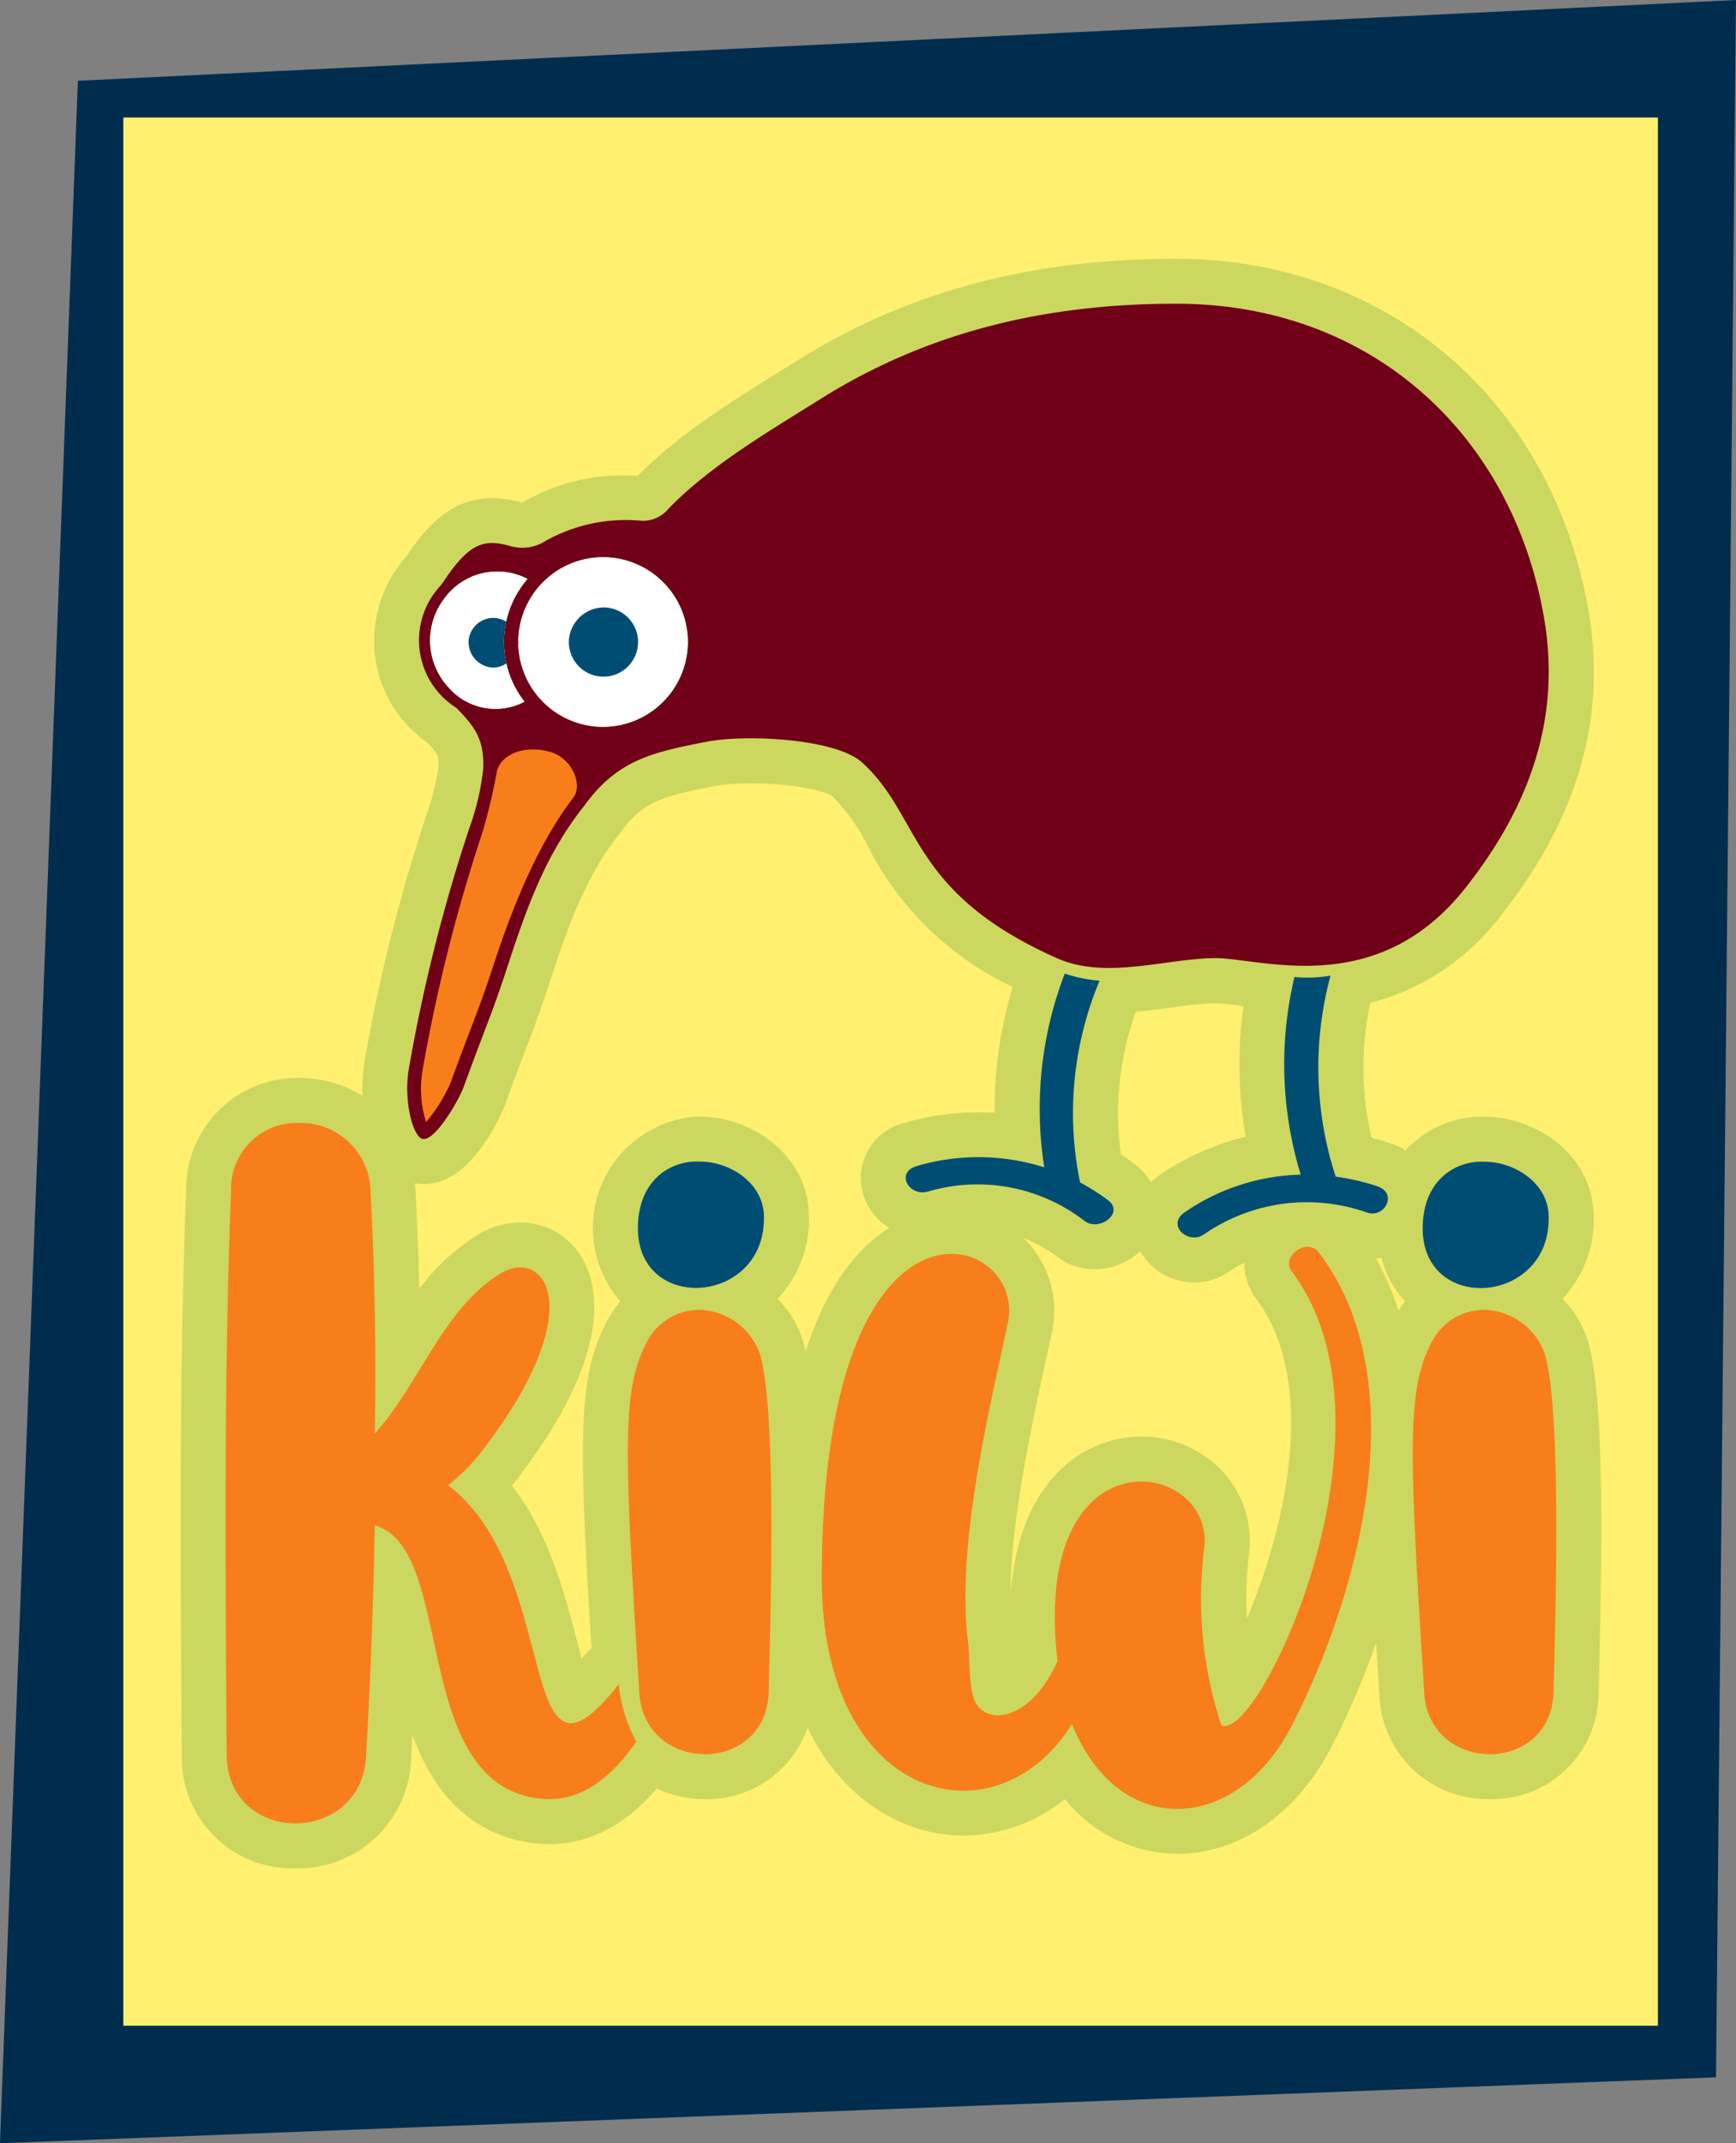
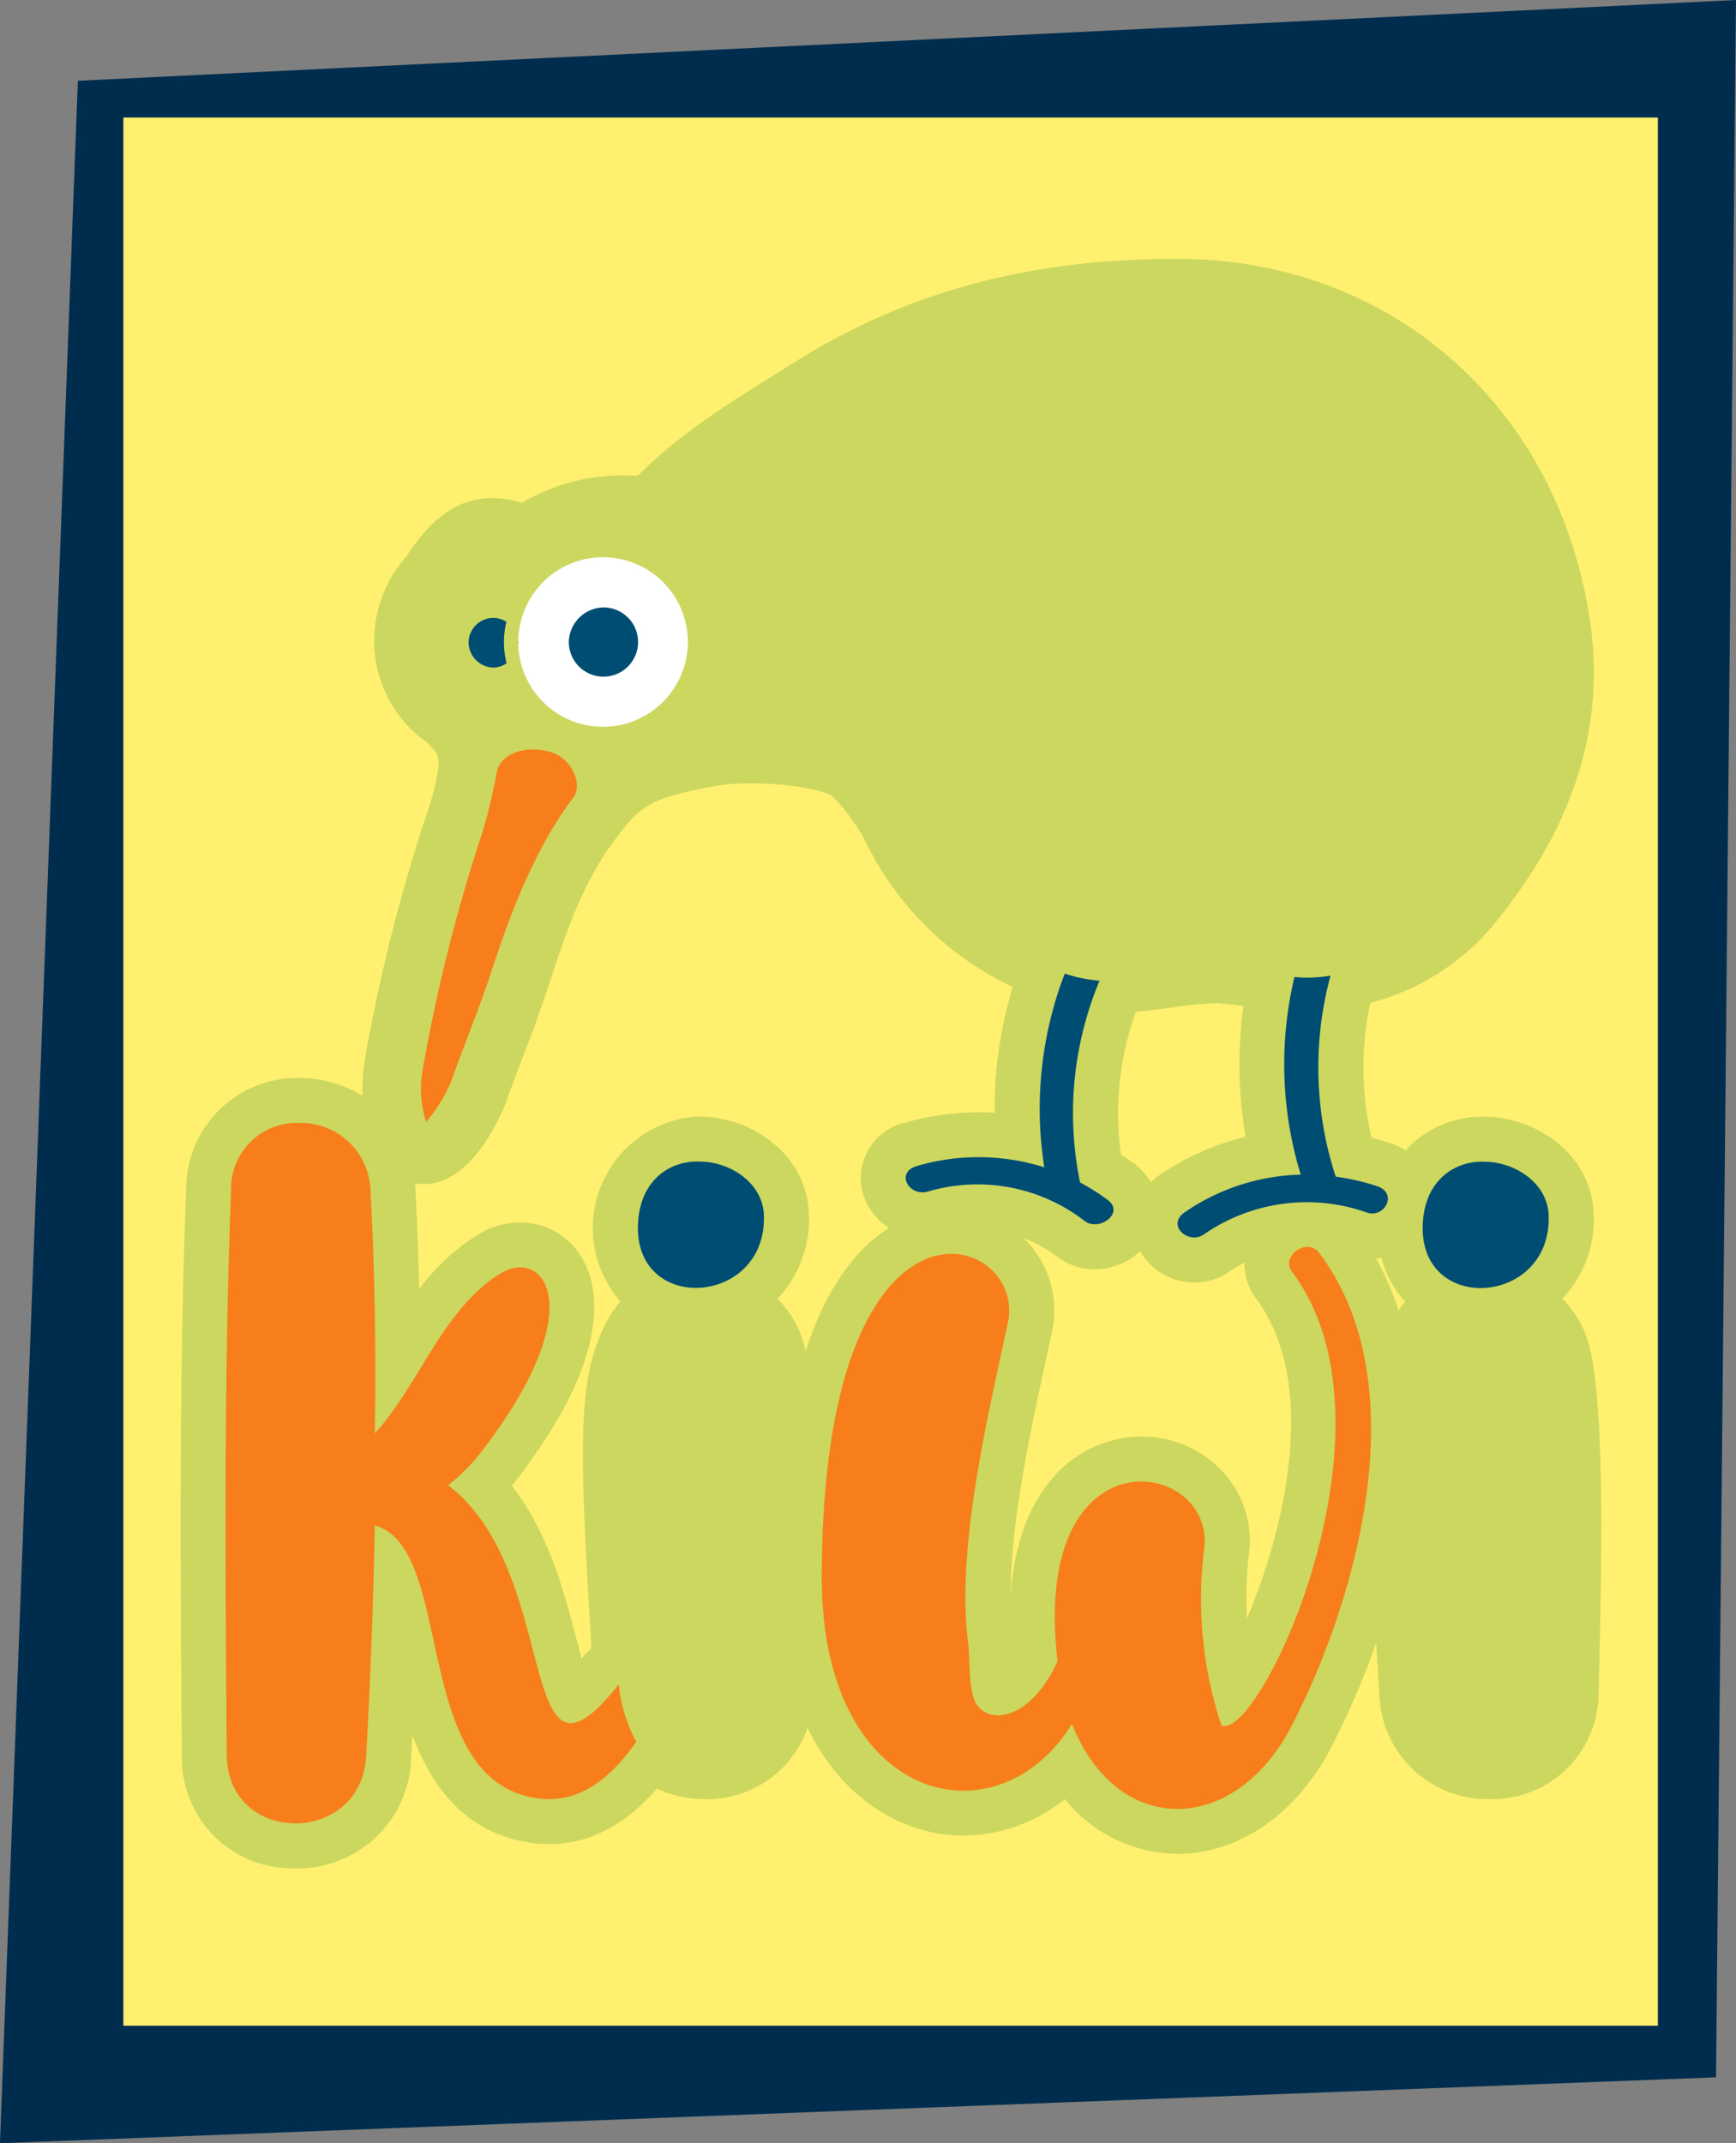
<svg xmlns="http://www.w3.org/2000/svg" id="Group_81" data-name="Group 81" width="133.938" height="165.353" viewBox="0 0 133.938 165.353">
  <rect x="0" y="0" width="133.938" height="165.353" fill="#808080" stroke="none" />
  <g id="Group_69" data-name="Group 69">
    <path id="Path_5696" data-name="Path 5696" d="M313.539,317.409l-132.4,5.087,6.01-159.12,127.929-6.232Z" transform="translate(-181.142 -157.143)" fill="#002d4e" />
    <rect id="Rectangle_40" data-name="Rectangle 40" width="118.395" height="147.219" transform="translate(9.517 9.067)" fill="#fff070" />
    <path id="Path_5697" data-name="Path 5697" d="M311.025,271.2c-.007-.024-.014-.047-.021-.07a8.134,8.134,0,0,0-1.964-3.249c.011-.012.024-.022.036-.034a8.874,8.874,0,0,0,2.37-6.615c-.2-4.528-4.458-7.344-8.316-7.387-.109,0-.218-.007-.327-.007a7.933,7.933,0,0,0-5.856,2.593,5.091,5.091,0,0,0-1.115-.526q-.745-.246-1.513-.438a23.732,23.732,0,0,1-.1-10.412,18.436,18.436,0,0,0,10.082-6.737c5.955-7.557,8.165-15.241,6.755-23.492-2.77-16.216-15.508-27.137-31.695-27.175h-.173c-11.234,0-20.8,2.58-29.239,7.889-.478.3-.971.607-1.474.92-3.565,2.214-7.6,4.721-10.753,7.921q-.4-.015-.794-.014a15.29,15.29,0,0,0-8.091,2.064l-.054.031c-.035-.007-.081-.017-.143-.033a8.444,8.444,0,0,0-2.181-.313c-3.034,0-4.9,2.073-6.188,3.879-.086.12-.171.247-.258.377-.063.095-.124.2-.19.276a9.776,9.776,0,0,0-2.355,7.874,9.56,9.56,0,0,0,4.021,6.47c.861.9.856,1.032.83,1.895a18.98,18.98,0,0,1-.928,3.689,131.953,131.953,0,0,0-4.752,18.913,13.088,13.088,0,0,0-.168,2.751,9.158,9.158,0,0,0-4.821-1.389,8.573,8.573,0,0,0-8.788,8.548c-.561,14.553-.446,29.394-.335,43.775a8.524,8.524,0,0,0,8.764,8.654,8.736,8.736,0,0,0,8.925-8.513q.05-.891.1-1.78c1.281,3.463,3.335,6.559,7.235,7.877a10.724,10.724,0,0,0,3.309.545c3.072,0,5.859-1.441,8.311-4.279a8.98,8.98,0,0,0,3.721.813h0a8.214,8.214,0,0,0,7.91-5.5c2.753,5.652,7.512,8.31,12.045,8.31a12.566,12.566,0,0,0,7.807-2.815,11.274,11.274,0,0,0,8.687,4.223h0c4.794,0,9.252-3.115,11.922-8.327a62.792,62.792,0,0,0,3.409-7.957c.078,1.261.161,2.585.25,3.993a8.34,8.34,0,0,0,8.527,8.069h0a8.2,8.2,0,0,0,8.385-8.173l.037-1.485C312.141,285.949,312.229,275.312,311.025,271.2Zm-60.557,0-.022-.07a8.145,8.145,0,0,0-1.966-3.251c.015-.015.031-.028.046-.043a8.874,8.874,0,0,0,2.371-6.616c-.2-4.528-4.458-7.344-8.317-7.387-.109,0-.218-.007-.328-.007a8.617,8.617,0,0,0-5.892,14.258,8.358,8.358,0,0,0-.886,1.261l-.033.06c-2.359,4.324-2.336,8.818-1.306,25.464a3.452,3.452,0,0,0-.632.616l-.124.157c-.147-.525-.289-1.069-.416-1.551-.934-3.562-2.139-8.152-4.979-11.787q.391-.468.753-.965c6.784-9,5.968-14.012,4.877-16.2a5.5,5.5,0,0,0-4.983-3.142,6.407,6.407,0,0,0-3.409,1.029,16.912,16.912,0,0,0-4.377,4.1c-.063-2.593-.164-5.187-.3-7.812-.008-.116-.028-.225-.039-.339a3.994,3.994,0,0,0,.687.065h0c3.941,0,6.231-6.011,6.337-6.3.65-1.792,1.108-2.99,1.5-4.017.618-1.621,1.107-2.9,1.919-5.379,1.457-4.451,2.777-8.114,5.36-11.351.032-.04.063-.08.094-.122,1.729-2.377,3.229-2.77,7.312-3.554a15.743,15.743,0,0,1,2.714-.2c3.454,0,5.806.653,6.255.967a14.52,14.52,0,0,1,2.756,3.855,23.967,23.967,0,0,0,11.2,10.891,32.17,32.17,0,0,0-1.4,9.7q-.6-.036-1.206-.036a20.86,20.86,0,0,0-5.758.819,4.4,4.4,0,0,0-3.327,4.845,4.6,4.6,0,0,0,2.157,3.251c-2.264,1.424-4.731,4.2-6.451,9.527C250.594,271.672,250.533,271.425,250.468,271.2Zm32.49,10.158a8.509,8.509,0,0,0-6.4-2.842,9.02,9.02,0,0,0-6.786,3.135c-1.471,1.653-3.041,4.515-3.313,9.309-.008-5.8,1.579-13.07,2.791-18.619l.4-1.83a7.823,7.823,0,0,0-1.54-6.611,8.039,8.039,0,0,0-.639-.7,11.138,11.138,0,0,1,2.649,1.477,4.688,4.688,0,0,0,2.833.931,5.122,5.122,0,0,0,3.51-1.392,4.818,4.818,0,0,0,4.176,2.411,4.762,4.762,0,0,0,2.71-.843,11.038,11.038,0,0,1,1.156-.686,4.557,4.557,0,0,0,.9,2.775c4.92,6.535,2.171,17.95-.7,24.671a29.013,29.013,0,0,1,.145-4.931A7.836,7.836,0,0,0,282.958,281.358Zm1.3-36.079.179.022a32.827,32.827,0,0,0,.164,10.088,20.026,20.026,0,0,0-6.667,2.973,5.146,5.146,0,0,0-.643.528,4.683,4.683,0,0,0-1.245-1.4c-.342-.256-.7-.5-1.067-.742a23.03,23.03,0,0,1,1.156-11.009c.939-.082,1.858-.2,2.757-.324a28.977,28.977,0,0,1,3.362-.333C282.689,245.08,283.449,245.177,284.253,245.279Zm10.405,19.487q.212-.014.419-.045a7.687,7.687,0,0,0,1.833,3.376,8.286,8.286,0,0,0-.52.685A22.648,22.648,0,0,0,294.658,264.766Z" transform="translate(-188.498 -167.684)" fill="#ccd75f" />
  </g>
  <g id="Group_80" data-name="Group 80" transform="translate(17.402 23.435)">
    <g id="Group_74" data-name="Group 74" transform="translate(0 63.2)">
      <g id="Group_73" data-name="Group 73">
        <g id="Group_72" data-name="Group 72">
          <path id="Path_5698" data-name="Path 5698" d="M238.065,332.822c-8.061,10.267-4.242-8.576-13.164-15.36a14.876,14.876,0,0,0,2.884-2.994c8.207-10.869,4.437-15.417,1.109-13.309-4.436,2.772-6.211,8.54-9.649,12.311.111-6.322,0-12.533-.332-18.743a5.369,5.369,0,0,0-5.434-5.213,5.08,5.08,0,0,0-5.324,5.213c-.554,14.418-.444,29.168-.333,43.586.111,6.987,10.426,6.987,10.758,0,.333-5.879.555-11.756.666-17.745,5.99,1.663,2.994,17.966,11.2,20.739,3.93,1.276,6.739-.859,8.972-4.048A11.9,11.9,0,0,1,238.065,332.822Z" transform="translate(-207.731 -289.513)" fill="#f77e1b" />
-           <path id="Path_5699" data-name="Path 5699" d="M265.356,314.981c1.331,4.547.776,21.183.666,26.063-.222,6.432-9.648,6.322-9.982,0-1.219-19.3-1.331-23.513.666-27.172a4.559,4.559,0,0,1,3.993-2.329A5.111,5.111,0,0,1,265.356,314.981Z" transform="translate(-224.118 -297.124)" fill="#f77e1b" />
          <path id="Path_5700" data-name="Path 5700" d="M316.29,304.451c7.653,9.906,3.216,26.454-2,36.586-4.326,8.443-13.42,8.78-16.969-.113-5.767,9.344-19.3,6.191-19.3-11.258,0-31.97,15.9-26.748,14.352-19.657-1.552,7.205-4.037,17.518-3.039,24.835.111,1.126,0,3.715.665,4.616,1.109,1.576,4.215,1.013,6.211-3.377-2.107-18.012,12.2-15.648,11.313-8.668a31.01,31.01,0,0,0,1.33,13.621c2.884,1.351,14.418-23.078,5.435-35.01-.666-.9.333-1.914,1.22-1.914A1.187,1.187,0,0,1,316.29,304.451Z" transform="translate(-232.019 -294.557)" fill="#f77e1b" />
-           <path id="Path_5701" data-name="Path 5701" d="M357.882,314.981c1.331,4.547.776,21.183.666,26.063-.221,6.432-9.648,6.322-9.982,0-1.219-19.3-1.331-23.513.666-27.172a4.56,4.56,0,0,1,3.993-2.329A5.11,5.11,0,0,1,357.882,314.981Z" transform="translate(-256.086 -297.124)" fill="#f77e1b" />
          <g id="Group_70" data-name="Group 70" transform="translate(31.812 2.977)">
            <path id="Path_5702" data-name="Path 5702" d="M266.058,298.144c.308,7.068-10.068,7.782-9.711.692.176-3.513,2.662-4.879,4.769-4.769C263.444,294.068,265.947,295.7,266.058,298.144Z" transform="translate(-256.337 -294.062)" fill="#004d74" />
          </g>
          <g id="Group_71" data-name="Group 71" transform="translate(92.36 2.989)">
            <path id="Path_5703" data-name="Path 5703" d="M358.57,298.162c.307,7.068-10.069,7.781-9.712.692.177-3.513,2.662-4.88,4.769-4.769C355.956,294.086,358.459,295.722,358.57,298.162Z" transform="translate(-348.849 -294.079)" fill="#004d74" />
          </g>
        </g>
      </g>
    </g>
    <g id="Group_79" data-name="Group 79" transform="translate(14.018)">
-       <path id="Path_5704" data-name="Path 5704" d="M310.805,238c4.81-6.1,7.4-12.895,6.061-20.761-2.435-14.246-13.363-24.255-28.285-24.291-9.991-.023-19.192,2.1-27.558,7.356-3.757,2.364-8.393,5.046-11.689,8.427a2.564,2.564,0,0,1-2.1.961,12.68,12.68,0,0,0-7.385,1.54,3.341,3.341,0,0,1-2.861.379c-1.841-.482-2.925-.216-4.664,2.223-.209.293-.414.642-.666.929a6.17,6.17,0,0,0,1.287,9.37c1.435,1.467,2.138,2.418,2.068,4.684a19.784,19.784,0,0,1-1.093,4.646,128.826,128.826,0,0,0-4.64,18.465c-.393,2.187.154,4.834.891,5.381.887.658,2.9-2.784,3.328-3.928,1.685-4.646,2.093-5.354,3.382-9.292,1.482-4.526,2.928-8.654,5.944-12.435,2.524-3.469,5.134-4.088,9.463-4.92,3.024-.581,9.909-.236,11.946,1.6,4.623,4.171,3.55,9.98,15.029,15.1,3.766,1.681,8.38.046,12.141,0C295,243.4,303.932,246.723,310.805,238Zm-78.452-15.432a5.321,5.321,0,0,1-.4-6.8,5.048,5.048,0,0,1,6.475-1.588,7.445,7.445,0,0,0-.231,9.468A4.793,4.793,0,0,1,232.354,222.569Zm11.927,3.021a6.542,6.542,0,1,1,6.519-6.512A6.559,6.559,0,0,1,244.28,225.591Z" transform="translate(-229.149 -192.95)" fill="#700017" />
      <path id="Path_5705" data-name="Path 5705" d="M248.8,235.914a6.542,6.542,0,1,1,6.519-6.512A6.559,6.559,0,0,1,248.8,235.914Z" transform="translate(-233.67 -203.274)" fill="#fff" />
-       <path id="Path_5706" data-name="Path 5706" d="M233.284,233.474a5.321,5.321,0,0,1-.4-6.8,5.048,5.048,0,0,1,6.475-1.588,7.445,7.445,0,0,0-.231,9.469A4.793,4.793,0,0,1,233.284,233.474Z" transform="translate(-230.08 -203.855)" fill="#fff" />
      <path id="Path_5707" data-name="Path 5707" d="M250.91,228.745a2.671,2.671,0,1,1-2.71,2.594A2.723,2.723,0,0,1,250.91,228.745Z" transform="translate(-235.731 -205.317)" fill="#004d74" />
      <g id="Group_76" data-name="Group 76" transform="translate(38.455 51.676)">
        <g id="Group_75" data-name="Group 75">
          <path id="Path_5708" data-name="Path 5708" d="M303.5,289.378a16.82,16.82,0,0,0-2.131-1.351c0-.041-.035-.128-.043-.171a26.544,26.544,0,0,1,1.537-15.4,11.126,11.126,0,0,1-2.685-.548,29.092,29.092,0,0,0-1.578,14.946,16.87,16.87,0,0,0-9.832-.1c-1.681.483-.624,2.4.87,1.966a13.516,13.516,0,0,1,12.094,2.289C302.819,291.827,304.843,290.385,303.5,289.378Z" transform="translate(-287.905 -271.906)" fill="#004d74" />
          <path id="Path_5709" data-name="Path 5709" d="M335.346,288.394a17.672,17.672,0,0,0-3.188-.734,27.152,27.152,0,0,1-.4-15.507,10.581,10.581,0,0,1-1.768.152c-.344,0-.681-.018-1.015-.047a29.072,29.072,0,0,0,.484,15.248,16.468,16.468,0,0,0-8.96,2.91c-1.433.984.293,2.526,1.491,1.7a13.932,13.932,0,0,1,12.577-1.687C335.916,290.9,337,288.944,335.346,288.394Z" transform="translate(-298.979 -271.992)" fill="#004d74" />
        </g>
      </g>
      <path id="Path_5710" data-name="Path 5710" d="M236.619,247.227a43.471,43.471,0,0,1-1.128,4.72,127.726,127.726,0,0,0-4.606,18.328,8.411,8.411,0,0,0,.28,3.954,12.121,12.121,0,0,0,1.9-3.053c.662-1.826,1.122-3.03,1.527-4.091.62-1.623,1.067-2.8,1.844-5.169,1.6-4.89,3.566-9.425,6.1-12.73.723-.946-.083-3.1-1.931-3.545C238.41,245.111,236.837,246.068,236.619,247.227Z" transform="translate(-229.709 -211.103)" fill="#f77e1b" />
      <g id="Group_78" data-name="Group 78" transform="translate(4.729 24.237)">
        <g id="Group_77" data-name="Group 77">
          <path id="Path_5711" data-name="Path 5711" d="M239.295,230.282a1.891,1.891,0,0,0-.949-.3,1.921,1.921,0,0,0-1.969,1.818,1.97,1.97,0,0,0,1.926,2.015,1.845,1.845,0,0,0,1.006-.332A6.7,6.7,0,0,1,239.295,230.282Z" transform="translate(-236.375 -229.982)" fill="#004d74" />
          <path id="Path_5712" data-name="Path 5712" d="M242.241,232.68c0,.048-.007.1-.007.145s.007.09.008.135c0-.041.014-.08.015-.12S242.245,232.733,242.241,232.68Z" transform="translate(-238.399 -230.914)" fill="#004d74" />
        </g>
      </g>
    </g>
  </g>
</svg>